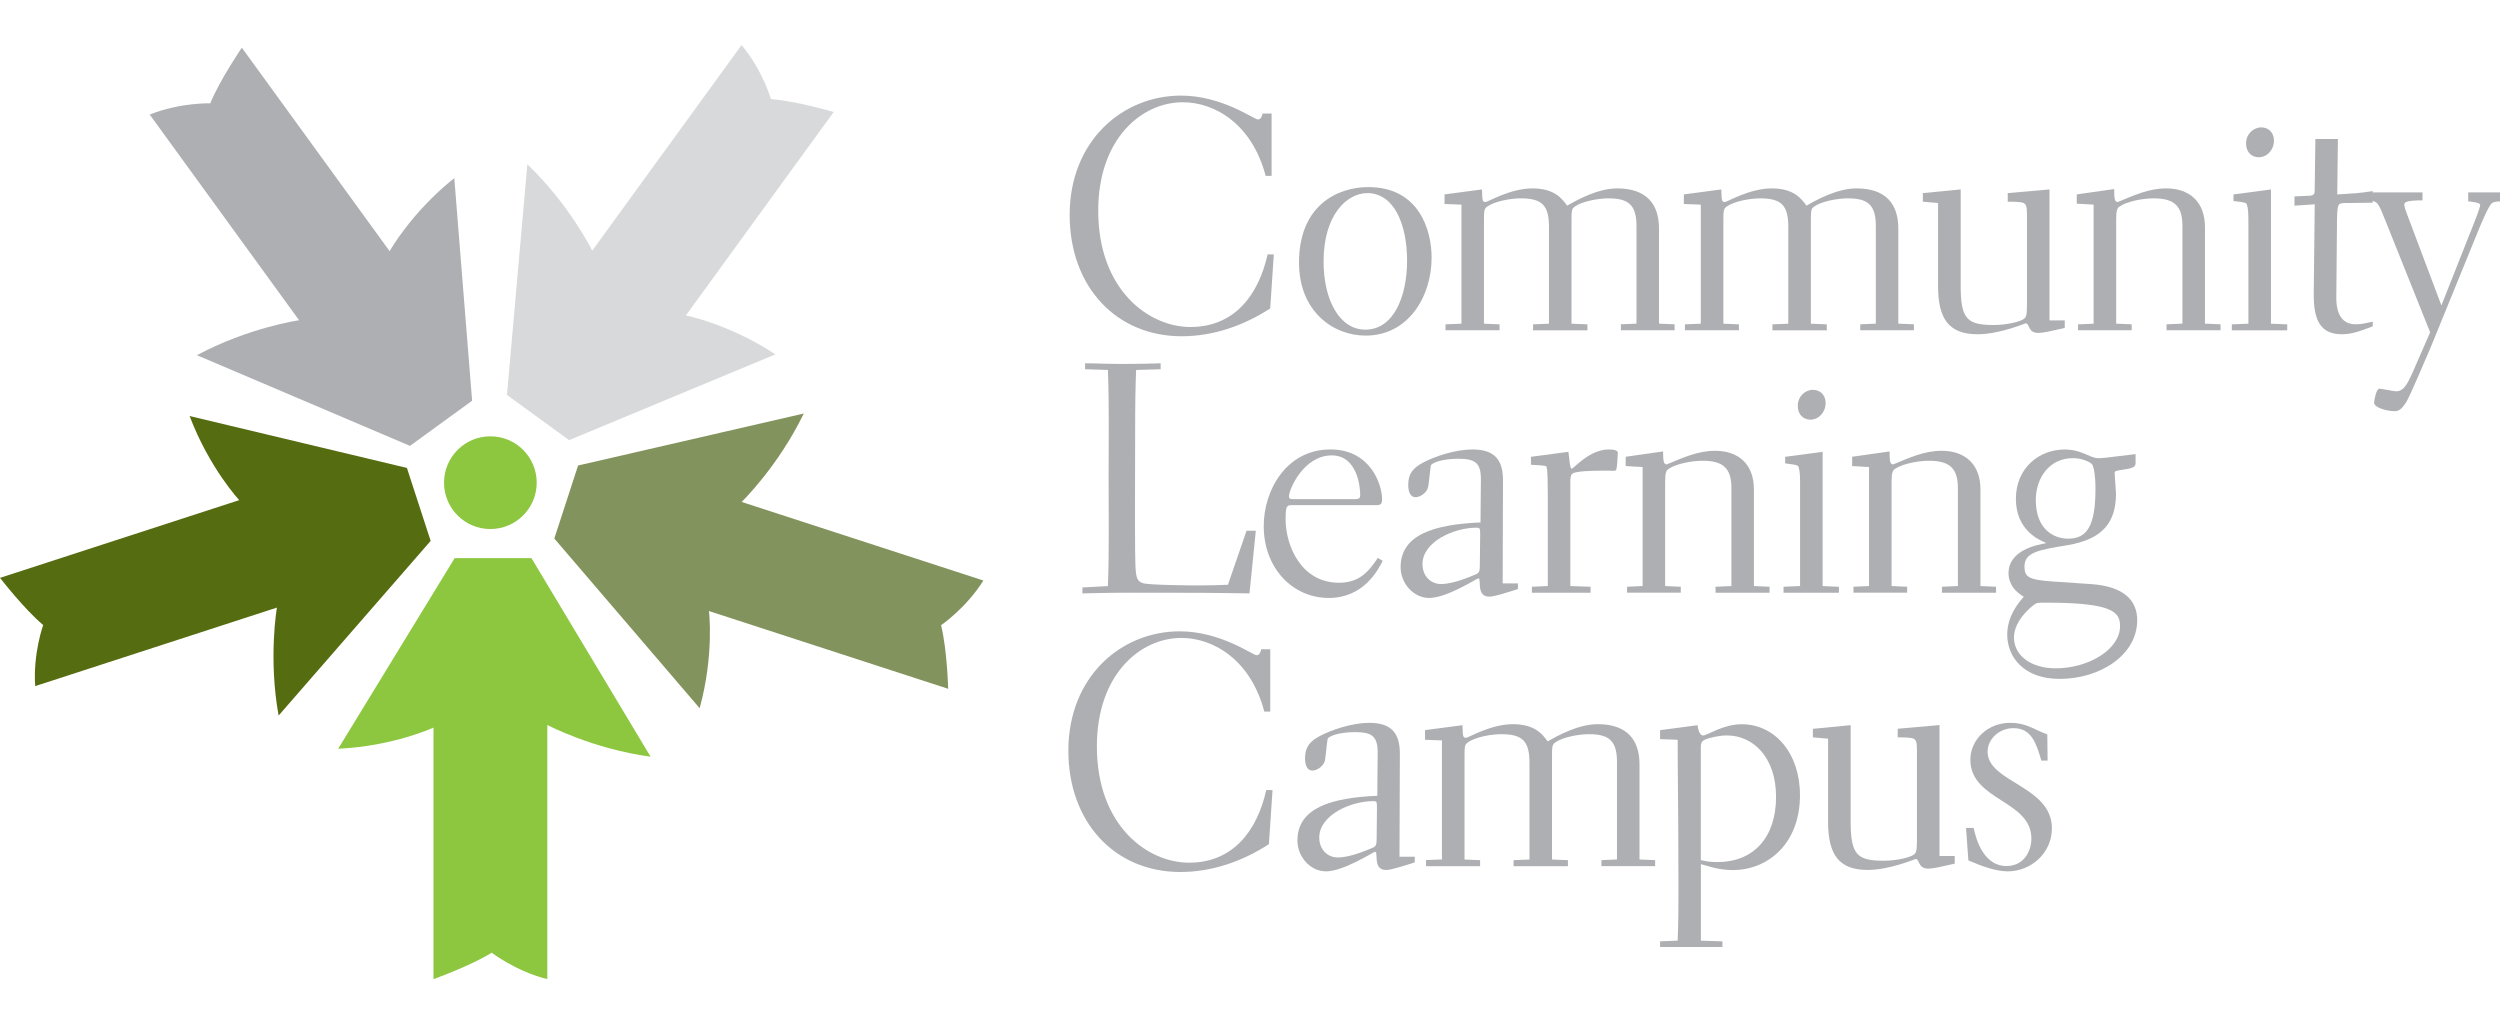
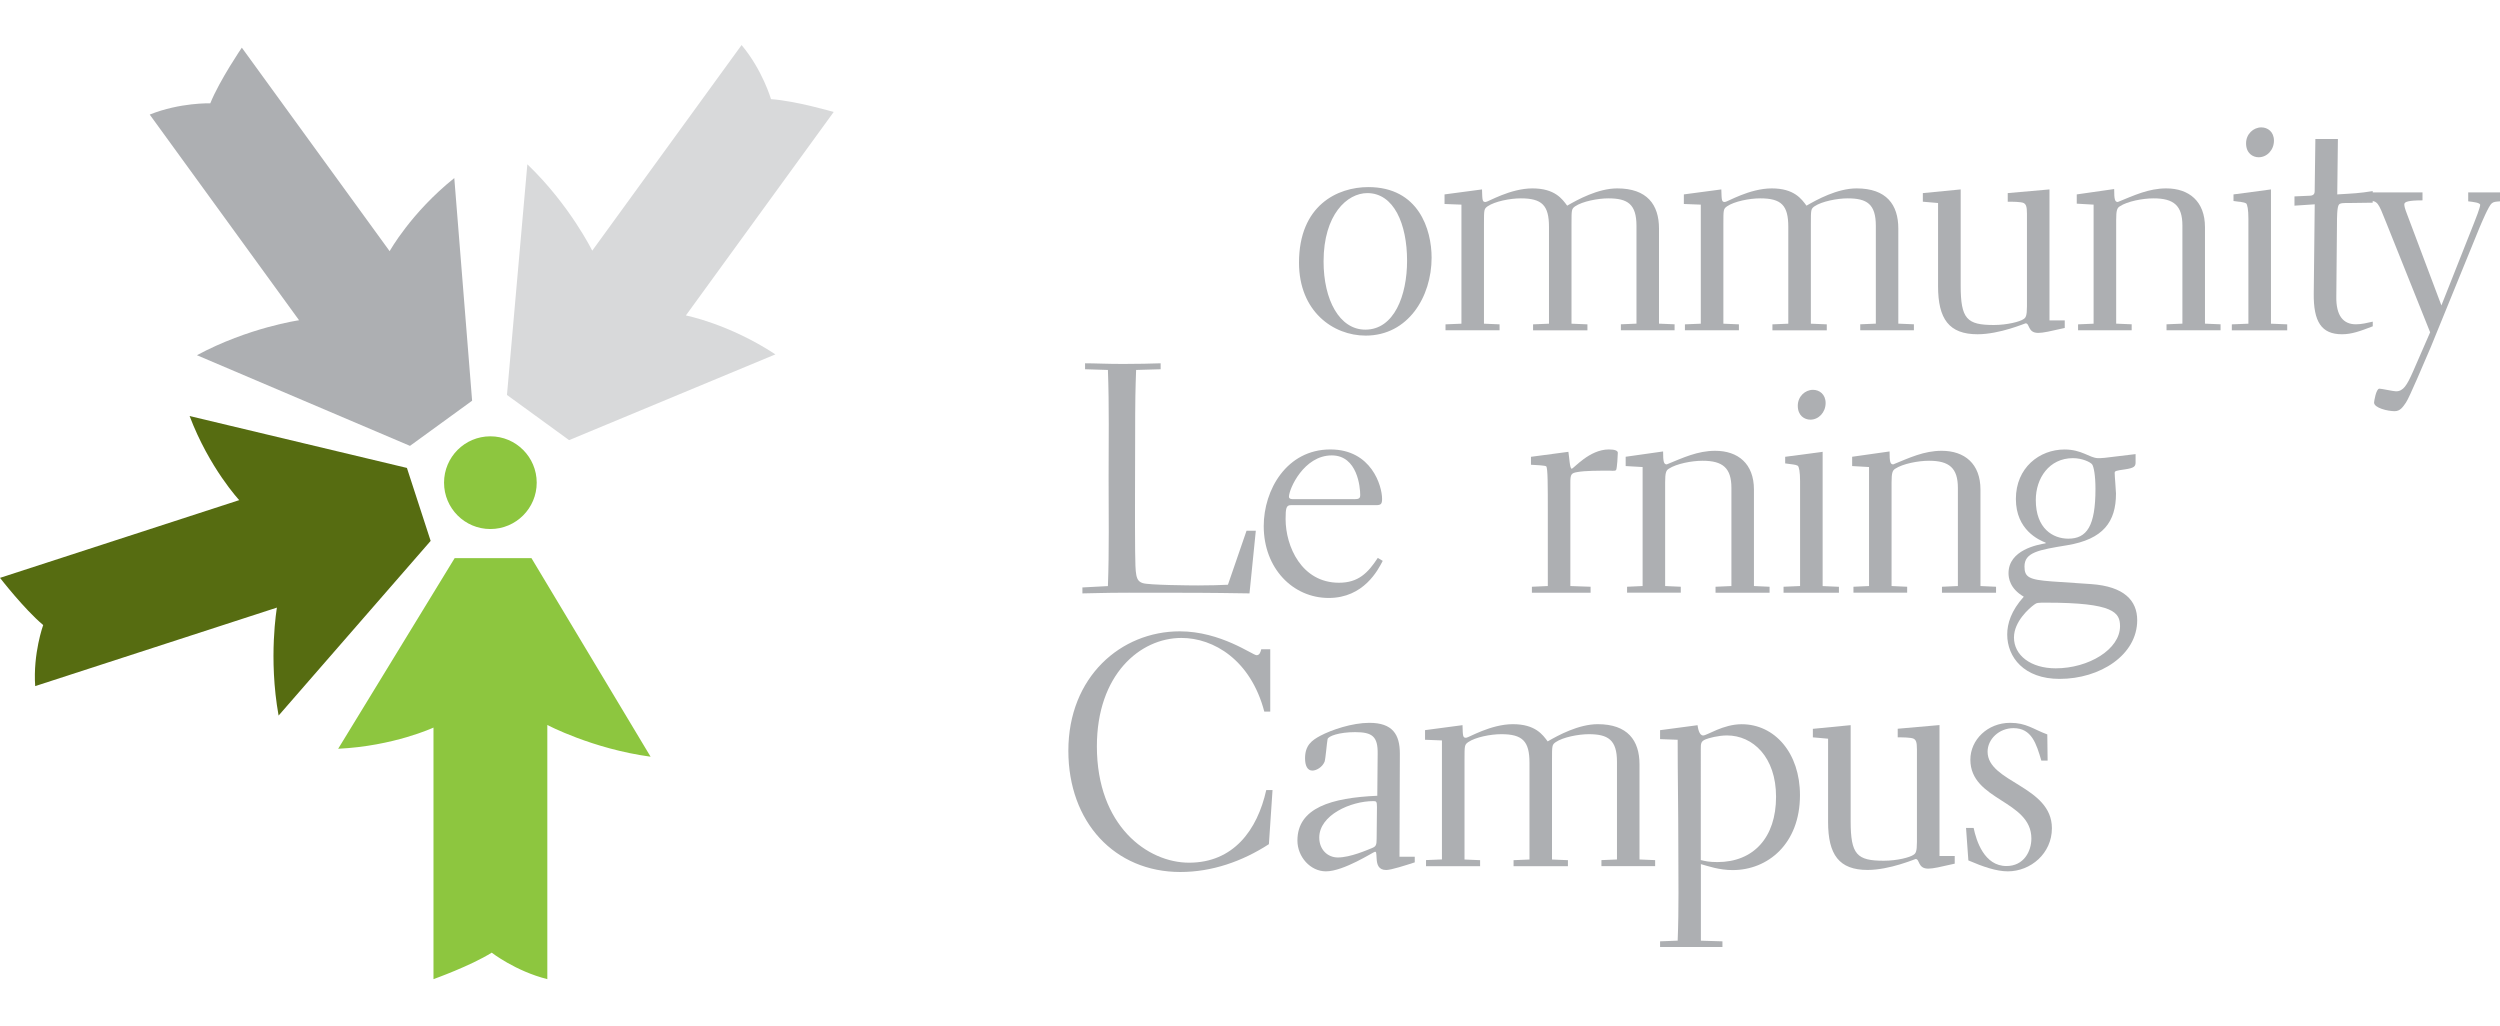
<svg xmlns="http://www.w3.org/2000/svg" version="1.1" id="Layer_1" x="0px" y="0px" viewBox="0 0 537.16 220.55" style="enable-background:new 0 0 537.16 220.55;" xml:space="preserve">
  <style type="text/css">
	.st0{fill:#ADAFB2;}
	.st1{fill:#8DC63F;}
	.st2{fill:#83935D;}
	.st3{fill:#D8D9DA;}
	.st4{fill:#566C11;}
</style>
  <g>
    <g>
      <g>
-         <path class="st0" d="M273.7,54.66l-0.78,11.61c-5.7,3.71-12.25,5.98-19.02,5.98c-14.1,0-24.07-10.68-24.07-26.07     c0-15.88,11.33-25.64,23.93-25.64c8.83,0,15.67,5.13,16.53,5.13c0.64,0,0.86-0.71,1-1.28h1.93v13.39h-1.28     c-2.92-11.11-10.9-15.81-17.8-15.81c-8.9,0-18.17,7.9-18.17,23.29c0,17.1,10.9,25,19.8,25c9.55,0,14.68-6.98,16.59-15.6H273.7z" />
        <path class="st0" d="M294,40.2c10.83,0,13.6,9.12,13.6,15.17c0,8.4-5.05,16.74-14.17,16.74c-6.98,0-14.32-5.2-14.32-15.67     C279.11,44.12,287.37,40.2,294,40.2z M293.36,70.83c6.19,0,8.97-7.33,8.97-14.81c0-7.91-2.84-14.53-8.54-14.53     c-4.35,0-9.4,4.63-9.4,14.67C284.38,64.42,287.8,70.83,293.36,70.83z" />
        <path class="st0" d="M310.59,69.69l3.42-0.14V43.97l-3.63-0.14v-2.06l8.05-1.07c0.07,2.42,0.07,2.7,0.78,2.7     c0.5,0,5.27-2.92,10.05-2.92c4.84,0,6.41,2.28,7.47,3.71c2.21-1.28,6.63-3.71,10.75-3.71c6.41,0,8.98,3.49,8.98,8.62v20.44     l3.35,0.14v1.28h-11.54v-1.28l3.35-0.14V48.53c0-4.7-1.92-5.91-6.05-5.91c-2.21,0-5.56,0.64-7.13,1.71     c-0.78,0.57-0.78,0.71-0.78,3.85v21.37l3.42,0.14v1.28h-11.68v-1.28l3.42-0.14v-20.8c0-4.63-1.5-6.13-6.06-6.13     c-2.28,0-5.56,0.64-7.13,1.71c-0.78,0.57-0.78,0.71-0.78,3.85v21.37l3.35,0.14v1.28h-11.61V69.69z" />
        <path class="st0" d="M362.02,69.69l3.42-0.14V43.97l-3.64-0.14v-2.06l8.05-1.07c0.07,2.42,0.07,2.7,0.78,2.7     c0.5,0,5.27-2.92,10.05-2.92c4.84,0,6.41,2.28,7.47,3.71c2.21-1.28,6.62-3.71,10.76-3.71c6.41,0,8.97,3.49,8.97,8.62v20.44     l3.35,0.14v1.28H399.7v-1.28l3.35-0.14V48.53c0-4.7-1.92-5.91-6.05-5.91c-2.21,0-5.56,0.64-7.13,1.71     c-0.78,0.57-0.78,0.71-0.78,3.85v21.37l3.42,0.14v1.28h-11.68v-1.28l3.41-0.14v-20.8c0-4.63-1.48-6.13-6.04-6.13     c-2.28,0-5.56,0.64-7.12,1.71c-0.79,0.57-0.79,0.71-0.79,3.85v21.37l3.34,0.14v1.28h-11.6V69.69z" />
        <path class="st0" d="M413.16,41.49l8.12-0.79v20.66c0,7.19,1.35,8.47,7.12,8.47c2.85,0,5.63-0.71,6.41-1.28     c0.43-0.28,0.71-0.64,0.71-2.71V45.9c0-1.57-0.22-2-0.71-2.28c-0.57-0.28-2.49-0.28-3.42-0.28v-1.85l8.97-0.79v28.14h3.28v1.63     c-3.14,0.71-4.63,1.06-5.7,1.06c-2.29,0-1.78-2.06-2.71-2.06c-0.14,0-5.55,2.35-10.33,2.35c-6.12,0-8.48-3.28-8.48-10.33V43.62     l-3.27-0.28V41.49z" />
        <path class="st0" d="M446.5,69.69l3.34-0.14V43.97l-3.62-0.21v-1.99l8.04-1.15c0,2.21,0.14,2.78,0.78,2.78     c3.49-1.42,6.63-2.92,10.4-2.92c4.91,0,8.33,2.78,8.33,8.33v20.73l3.35,0.14v1.28h-11.61v-1.28l3.41-0.14V48.46     c0-4.27-1.84-5.84-6.19-5.84c-2.36,0-5.64,0.64-7.26,1.71c-0.58,0.36-0.78,0.86-0.78,2.92v22.29l3.33,0.14v1.28H446.5V69.69z" />
        <path class="st0" d="M479.54,69.69l3.56-0.14V46.96c0-1.92-0.22-3.06-0.5-3.27c-0.49-0.28-1.21-0.28-2.7-0.5v-1.42l8.05-1.07     v28.85l3.49,0.14v1.28h-11.9V69.69z M485.31,33.79c-1.28,0-2.71-0.86-2.71-3c0-1.99,1.57-3.42,3.29-3.42     c1.34,0,2.7,0.93,2.7,2.85C488.59,32.22,487.1,33.79,485.31,33.79z" />
        <path class="st0" d="M493,44.19v-1.99l3.14-0.14c0.92,0,1.2-0.36,1.2-1l0.15-11.19h4.84l-0.14,11.9     c3.63-0.22,4.48-0.22,7.62-0.71v2.49l-5.12,0.07c-1.43,0-1.85,0-2.14,0.35c-0.42,0.43-0.42,3.06-0.42,4.13l-0.14,15.6     c-0.08,4.13,1.49,5.98,4.2,5.98c1.28,0,2.35-0.29,3.63-0.57v1c-2.77,1.07-4.55,1.71-6.62,1.71c-4.42,0-6.13-2.71-6.06-8.76     l0.21-19.16L493,44.19z" />
        <path class="st0" d="M537.16,43.26c-0.84,0.07-1.35,0.07-1.77,0.43c-0.65,0.5-2.14,4.06-2.71,5.41l-10.4,25.5     c-1.42,3.27-4.55,10.75-5.33,11.9c-0.65,0.93-1.22,1.85-2.43,1.85c-1.5,0-4.42-0.71-4.42-1.85c0-0.22,0.43-2.99,1.14-2.99     c0.5,0,3,0.57,3.57,0.57c1.57,0,2.35-1.28,3.64-4.2l3.7-8.48l-9.47-23.65c-1.72-4.34-1.78-4.41-3.56-4.7v-1.71h11.39v1.71     c-2.98,0-3.91,0.29-3.91,0.85c0,0.43,0.13,0.93,0.57,2.07l7.4,19.66l7.05-17.81c0.28-0.65,1.28-3.28,1.28-3.78     c0-0.5-1.42-0.64-2.57-0.78v-1.92h6.84V43.26z" />
      </g>
      <g>
        <path class="st0" d="M268.47,127.5c-9.9-0.15-11.54-0.15-25.93-0.15c-5.63,0-8.19,0.15-9.97,0.15v-1.28l5.48-0.29     c0.29-7.69,0.15-15.45,0.15-23.22c0-7.7,0.14-15.46-0.15-23.22l-4.91-0.15v-1.28c2.27,0,4.49,0.14,8.19,0.14     c3.56,0,5.56-0.07,8.05-0.14v1.28l-5.27,0.15c-0.14,4.2-0.21,5.62-0.21,15.6c0,6.48-0.07,16.88,0,23.36     c0.07,5.06,0.07,6.34,1.64,6.84c1.21,0.43,10.25,0.5,11.9,0.5c2.77,0,4.55-0.07,6.4-0.15l4-11.61h1.99L268.47,127.5z" />
        <path class="st0" d="M297.1,120.51c-1,1.92-4.06,7.97-11.61,7.97c-7.68,0-13.96-6.34-13.96-15.45c0-7.76,4.92-16.46,14.32-16.46     c8.83,0,11.11,7.84,11.11,10.62c0,1.07-0.22,1.35-1.29,1.35h-18.3c-1,0-1.14,0.64-1.14,2.99c0,5.85,3.42,13.68,11.47,13.68     c4.13,0,6.2-2.07,8.34-5.34L297.1,120.51z M290.9,107.26c1.15,0,1.36-0.21,1.36-0.93c0-1.57-0.56-8.48-6.12-8.48     c-5.98,0-9.19,7.19-9.19,8.9c0,0.21,0.14,0.5,0.78,0.5H290.9z" />
-         <path class="st0" d="M318.19,103.27c0.07-3.77-1.14-4.7-4.84-4.7c-3.43,0-5.77,0.86-5.92,1.49c-0.14,0.71-0.43,4.21-0.65,4.85     c-0.49,1.21-1.77,1.92-2.63,1.92c-1.07,0-1.57-1.07-1.57-2.64c0-2.78,1.43-3.84,3.27-4.84c2.43-1.28,6.85-2.78,10.54-2.78     c4.99,0,6.55,2.5,6.55,6.63l-0.07,22.15h3.28v1.21c-1.99,0.64-5.05,1.64-6.12,1.64c-1.64,0-1.99-1.14-2.06-2.42     c-0.07-1.36-0.07-1.5-0.36-1.5c-0.29,0-6.7,4.2-10.54,4.2c-3.35,0-6.13-3.13-6.13-6.62c0-7.05,7.34-9.18,17.17-9.61     L318.19,103.27z M318.04,114.67c0-1.21-0.14-1.29-0.79-1.29c-4.84,0-11.61,3-11.61,7.84c0,2.56,1.78,4.27,3.99,4.27     c2.7,0,6.34-1.63,7.26-1.99c0.93-0.36,1.07-0.64,1.07-2.07L318.04,114.67z" />
        <path class="st0" d="M329.15,126.07l3.42-0.15v-15.81c0-5.84,0-9.54-0.34-9.9c-0.22-0.21-2.14-0.29-3.28-0.35v-1.71l8.04-1.07     c0.2,1.14,0.29,3.63,0.71,3.63c0.43,0,3.78-4.14,7.98-4.14c1.36,0,1.93,0.29,1.93,0.72c0,0.43-0.15,3.35-0.37,3.7     c-0.07,0.14-0.42,0.21-1.35,0.14c-2.5,0-5.28,0-6.91,0.29c-1.35,0.22-1.57,0.43-1.57,2.28v22.22l4.35,0.15v1.28h-12.61V126.07z" />
        <path class="st0" d="M349.59,126.07l3.35-0.15v-25.57l-3.64-0.21v-2l8.04-1.14c0,2.21,0.15,2.78,0.79,2.78     c3.49-1.43,6.63-2.92,10.4-2.92c4.91,0,8.33,2.77,8.33,8.33v20.73l3.36,0.15v1.28h-11.61v-1.28l3.41-0.15v-21.08     c0-4.27-1.84-5.84-6.19-5.84c-2.35,0-5.63,0.64-7.26,1.71c-0.58,0.36-0.79,0.85-0.79,2.92v22.29l3.36,0.15v1.28h-11.54V126.07z" />
        <path class="st0" d="M383.21,126.07l3.56-0.15v-22.57c0-1.93-0.22-3.07-0.5-3.28c-0.5-0.28-1.22-0.28-2.7-0.5v-1.42l8.05-1.07     v28.85l3.5,0.15v1.28h-11.9V126.07z M388.99,90.17c-1.28,0-2.71-0.86-2.71-2.99c0-2,1.57-3.42,3.27-3.42     c1.35,0,2.71,0.93,2.71,2.85C392.25,88.6,390.77,90.17,388.99,90.17z" />
        <path class="st0" d="M398.24,126.07l3.35-0.15v-25.57l-3.63-0.21v-2L406,97c0,2.21,0.14,2.78,0.79,2.78     c3.5-1.43,6.62-2.92,10.41-2.92c4.91,0,8.33,2.77,8.33,8.33v20.73l3.35,0.15v1.28h-11.62v-1.28l3.42-0.15v-21.08     c0-4.27-1.85-5.84-6.2-5.84c-2.35,0-5.63,0.64-7.26,1.71c-0.57,0.36-0.79,0.85-0.79,2.92v22.29l3.35,0.15v1.28h-11.54V126.07z" />
        <path class="st0" d="M458.86,97.57v1.78c0,0.85-0.29,1.21-2.28,1.5c-2,0.28-2.21,0.35-2.21,0.78c0,0.71,0.28,3.77,0.28,4.42     c0,6.05-2.71,9.83-10.54,11.11c-6.06,1-9.12,1.5-9.12,4.56c0,2.28,0.92,2.85,5.92,3.21l8.4,0.57c7.12,0.5,9.9,3.56,9.9,7.76     c0,7.48-7.98,12.61-16.67,12.61c-7.69,0-11.26-4.69-11.26-9.54c0-2.35,0.85-5.12,3.56-8.12c-3.07-1.78-3.28-4.13-3.28-5.06     c0-4.99,6.27-6.12,7.98-6.41v-0.14c-1.42-0.57-6.4-2.7-6.4-9.4c0-6.69,5.05-10.62,10.46-10.62c3.7,0,5.34,1.79,7.13,1.86     c0.36,0,0.85,0,1.5-0.07L458.86,97.57z M439.7,129.49c-1.85,0-2.06,0-2.63,0.43c-1.07,0.78-4.34,3.63-4.34,7.05     c0,3.85,3.63,6.63,8.97,6.63c7.05,0,13.82-4.06,13.82-9.05C455.51,131.62,454.23,129.49,439.7,129.49z M444.4,115.74     c3.99,0,5.84-2.7,5.84-10.68c0-2.92-0.36-4.77-0.71-5.27c-0.36-0.5-2.14-1.35-4.13-1.35c-5.13,0-7.98,4.34-7.98,8.98     C437.41,113.6,441.13,115.74,444.4,115.74z" />
      </g>
      <g>
        <path class="st0" d="M273.42,169.77l-0.78,11.61c-5.7,3.7-12.25,5.98-19.02,5.98c-14.1,0-24.07-10.68-24.07-26.06     c0-15.89,11.32-25.65,23.93-25.65c8.83,0,15.67,5.13,16.52,5.13c0.65,0,0.86-0.71,1-1.28h1.93v13.39h-1.28     c-2.92-11.11-10.9-15.82-17.81-15.82c-8.91,0-18.16,7.91-18.16,23.29c0,17.1,10.89,25,19.8,25c9.54,0,14.67-6.99,16.59-15.6     H273.42z" />
        <path class="st0" d="M296.01,162.01c0.07-3.77-1.14-4.7-4.85-4.7c-3.41,0-5.77,0.85-5.91,1.5c-0.15,0.71-0.43,4.21-0.64,4.84     c-0.49,1.21-1.78,1.92-2.63,1.92c-1.07,0-1.57-1.07-1.57-2.64c0-2.78,1.43-3.85,3.28-4.84c2.42-1.28,6.84-2.78,10.54-2.78     c4.98,0,6.55,2.49,6.55,6.62l-0.08,22.15h3.28v1.21c-1.99,0.64-5.06,1.64-6.13,1.64c-1.64,0-1.99-1.14-2.06-2.42     c-0.07-1.35-0.07-1.5-0.36-1.5c-0.28,0-6.69,4.21-10.54,4.21c-3.35,0-6.12-3.13-6.12-6.62c0-7.05,7.33-9.19,17.16-9.62     L296.01,162.01z M295.86,173.41c0-1.21-0.14-1.28-0.79-1.28c-4.84,0-11.61,2.99-11.61,7.84c0,2.56,1.78,4.27,3.99,4.27     c2.7,0,6.34-1.63,7.27-1.99c0.92-0.36,1.07-0.64,1.07-2.07L295.86,173.41z" />
        <path class="st0" d="M306.4,184.8l3.42-0.14v-25.57l-3.63-0.14v-2.07l8.05-1.07c0.07,2.43,0.07,2.71,0.78,2.71     c0.5,0,5.27-2.92,10.04-2.92c4.85,0,6.42,2.28,7.48,3.7c2.2-1.28,6.63-3.7,10.76-3.7c6.41,0,8.97,3.49,8.97,8.62v20.45l3.36,0.14     v1.29h-11.54v-1.29l3.34-0.14v-21.01c0-4.7-1.93-5.91-6.05-5.91c-2.21,0-5.56,0.64-7.12,1.71c-0.79,0.57-0.79,0.72-0.79,3.85     v21.37l3.42,0.14v1.29h-11.68v-1.29l3.42-0.14v-20.8c0-4.63-1.5-6.13-6.06-6.13c-2.28,0-5.56,0.64-7.11,1.71     c-0.79,0.57-0.79,0.72-0.79,3.85v21.37l3.35,0.14v1.29H306.4V184.8z" />
        <path class="st0" d="M360.47,202.11c0.28-6.83,0.14-13.61,0.14-20.44c0-7.56-0.14-15.17-0.14-22.72l-3.78-0.14v-1.92l8.05-1.07     c0.07,0.43,0.29,2.21,1.21,2.21c0.85,0,4.27-2.42,8.27-2.42c7.12,0,12.53,6.2,12.53,15.24c0,10.47-6.91,16.1-14.46,16.1     c-2.92,0-5.27-0.85-6.83-1.28v16.45l4.63,0.14v1.21h-13.4v-1.21L360.47,202.11z M365.45,184.8c0.92,0.22,1.78,0.43,3.55,0.43     c7.77,0,12.61-5.27,12.61-14.03c0-8.55-4.99-13.18-10.54-13.18c-1.85,0-3.98,0.57-4.63,0.85c-1,0.43-1,0.93-1,2.07V184.8z" />
        <path class="st0" d="M389.53,156.6l8.11-0.79v20.66c0,7.18,1.36,8.47,7.12,8.47c2.86,0,5.64-0.72,6.41-1.29     c0.43-0.28,0.71-0.64,0.71-2.7v-19.95c0-1.57-0.21-2-0.71-2.28c-0.57-0.29-2.49-0.29-3.42-0.29v-1.85l8.98-0.79v28.14h3.27v1.64     c-3.13,0.71-4.63,1.07-5.69,1.07c-2.29,0-1.78-2.07-2.71-2.07c-0.15,0-5.56,2.35-10.33,2.35c-6.12,0-8.48-3.28-8.48-10.32v-17.88     l-3.27-0.29V156.6z" />
        <path class="st0" d="M422.43,177.89h1.63c0.58,2.78,2.28,8.19,7.06,8.19c3.71,0,5.35-3.14,5.35-5.91     c0-8.26-13.11-8.12-13.11-16.95c0-4.27,3.71-7.91,8.55-7.91c3.49,0,4.91,1.36,7.98,2.49l0.07,5.63h-1.35     c-1.07-3.63-2.07-6.98-5.99-6.98c-3.07,0-5.56,2.35-5.56,5.06c0,6.62,13.82,7.33,13.82,16.45c0,5.41-4.56,9.26-9.48,9.26     c-2.42,0-5.33-0.99-8.47-2.35L422.43,177.89z" />
      </g>
    </g>
    <path class="st1" d="M115.32,103.71c0,5.5-4.46,9.96-9.96,9.96c-5.5,0-9.95-4.46-9.95-9.96c0-5.5,4.45-9.96,9.95-9.96   C110.86,93.75,115.32,98.21,115.32,103.71" />
    <path class="st1" d="M93.14,156.33v54.05c0,0,7.97-2.84,12.51-5.69c0,0,5.12,3.98,11.95,5.69v-54.61c0,0,9.67,5.12,22.19,6.82   l-25.6-42.67h-16.5l-25.03,40.96C84.6,160.31,93.14,156.33,93.14,156.33" />
-     <path class="st2" d="M152.33,131.29l51.4,16.71c0,0-0.23-8.46-1.53-13.67c0,0,5.36-3.63,9.09-9.6l-51.94-16.88   c0,0,7.85-7.61,13.35-19l-48.49,11.17l-5.11,15.69l31.23,36.46C153.49,140.64,152.33,131.29,152.33,131.29" />
    <path class="st3" d="M147.37,67.78l31.76-43.72c0,0-8.11-2.38-13.47-2.76c0,0-1.8-6.23-6.32-11.62l-32.09,44.18   c0,0-4.82-9.82-13.94-18.56l-4.38,49.56l13.35,9.71l44.33-18.43C156.61,69.57,147.37,67.78,147.37,67.78" />
    <path class="st0" d="M83.72,53.97L51.96,10.24c0,0-4.77,6.99-6.78,11.96c0,0-6.49-0.2-13.01,2.42l32.09,44.19   c0,0-10.83,1.54-21.95,7.51L88.09,95.8l13.35-9.7l-3.83-47.84C88.29,45.73,83.72,53.97,83.72,53.97" />
    <path class="st4" d="M51.4,107.46L0,124.16c0,0,5.17,6.69,9.28,10.14c0,0-2.21,6.1-1.72,13.12l51.94-16.87   c0,0-1.88,10.77,0.36,23.2l32.67-37.53l-5.1-15.68L40.74,89.39C44.98,100.57,51.4,107.46,51.4,107.46" />
  </g>
</svg>